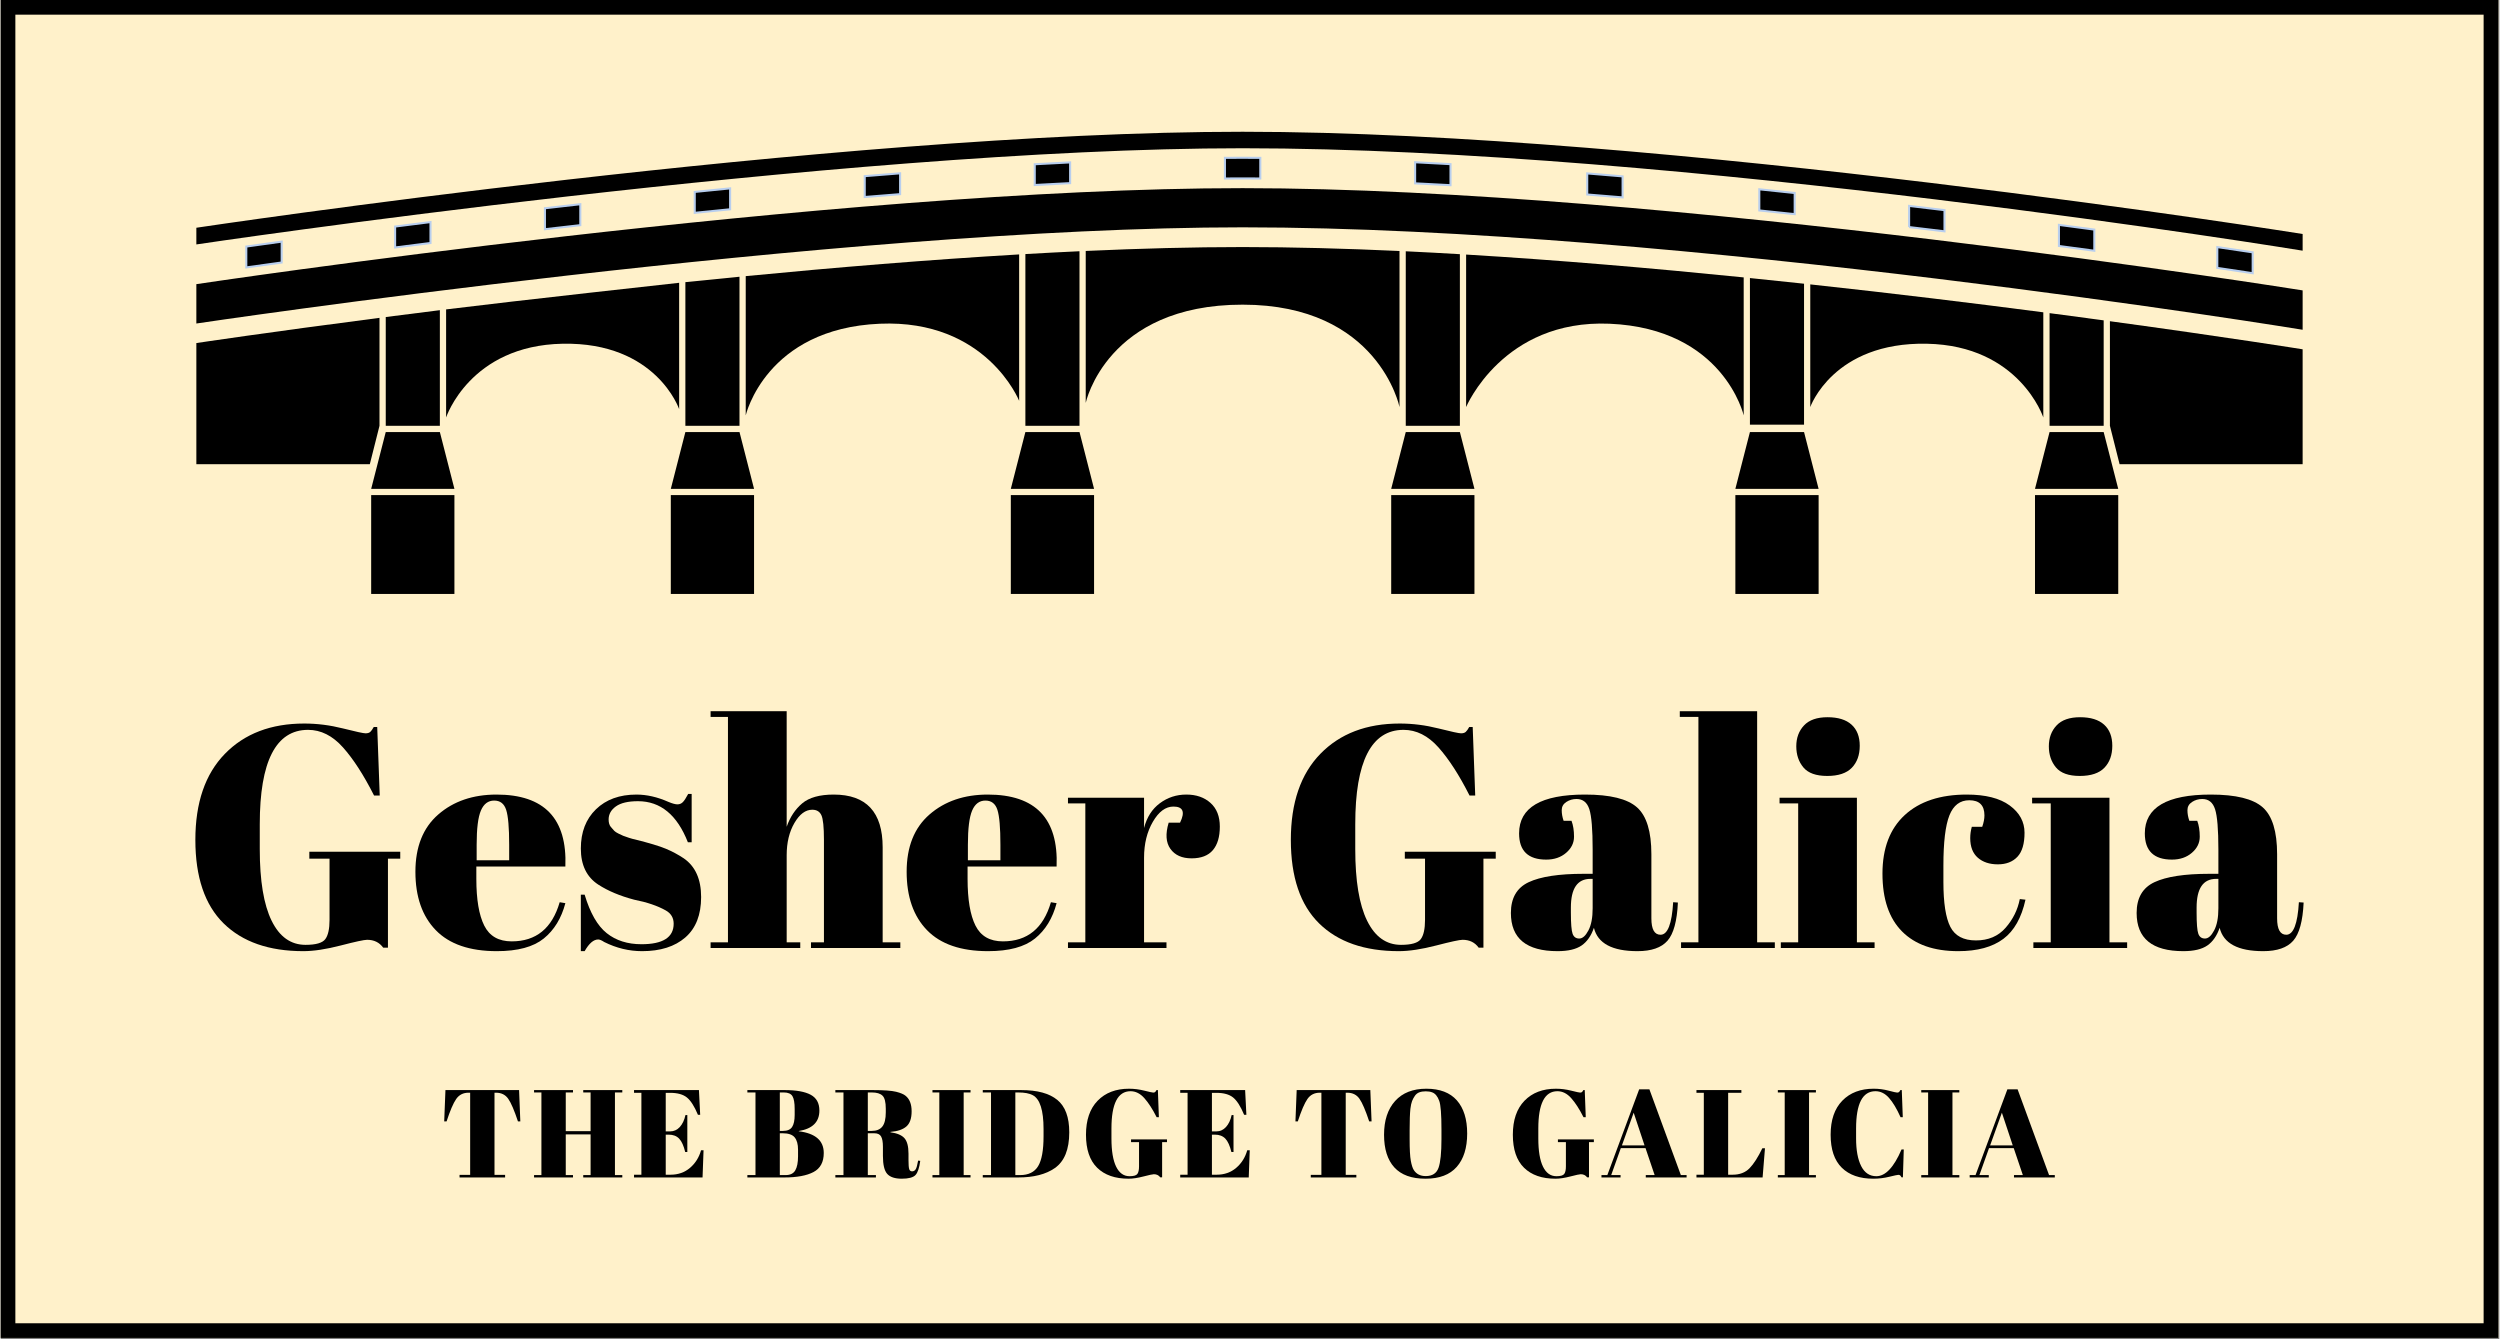
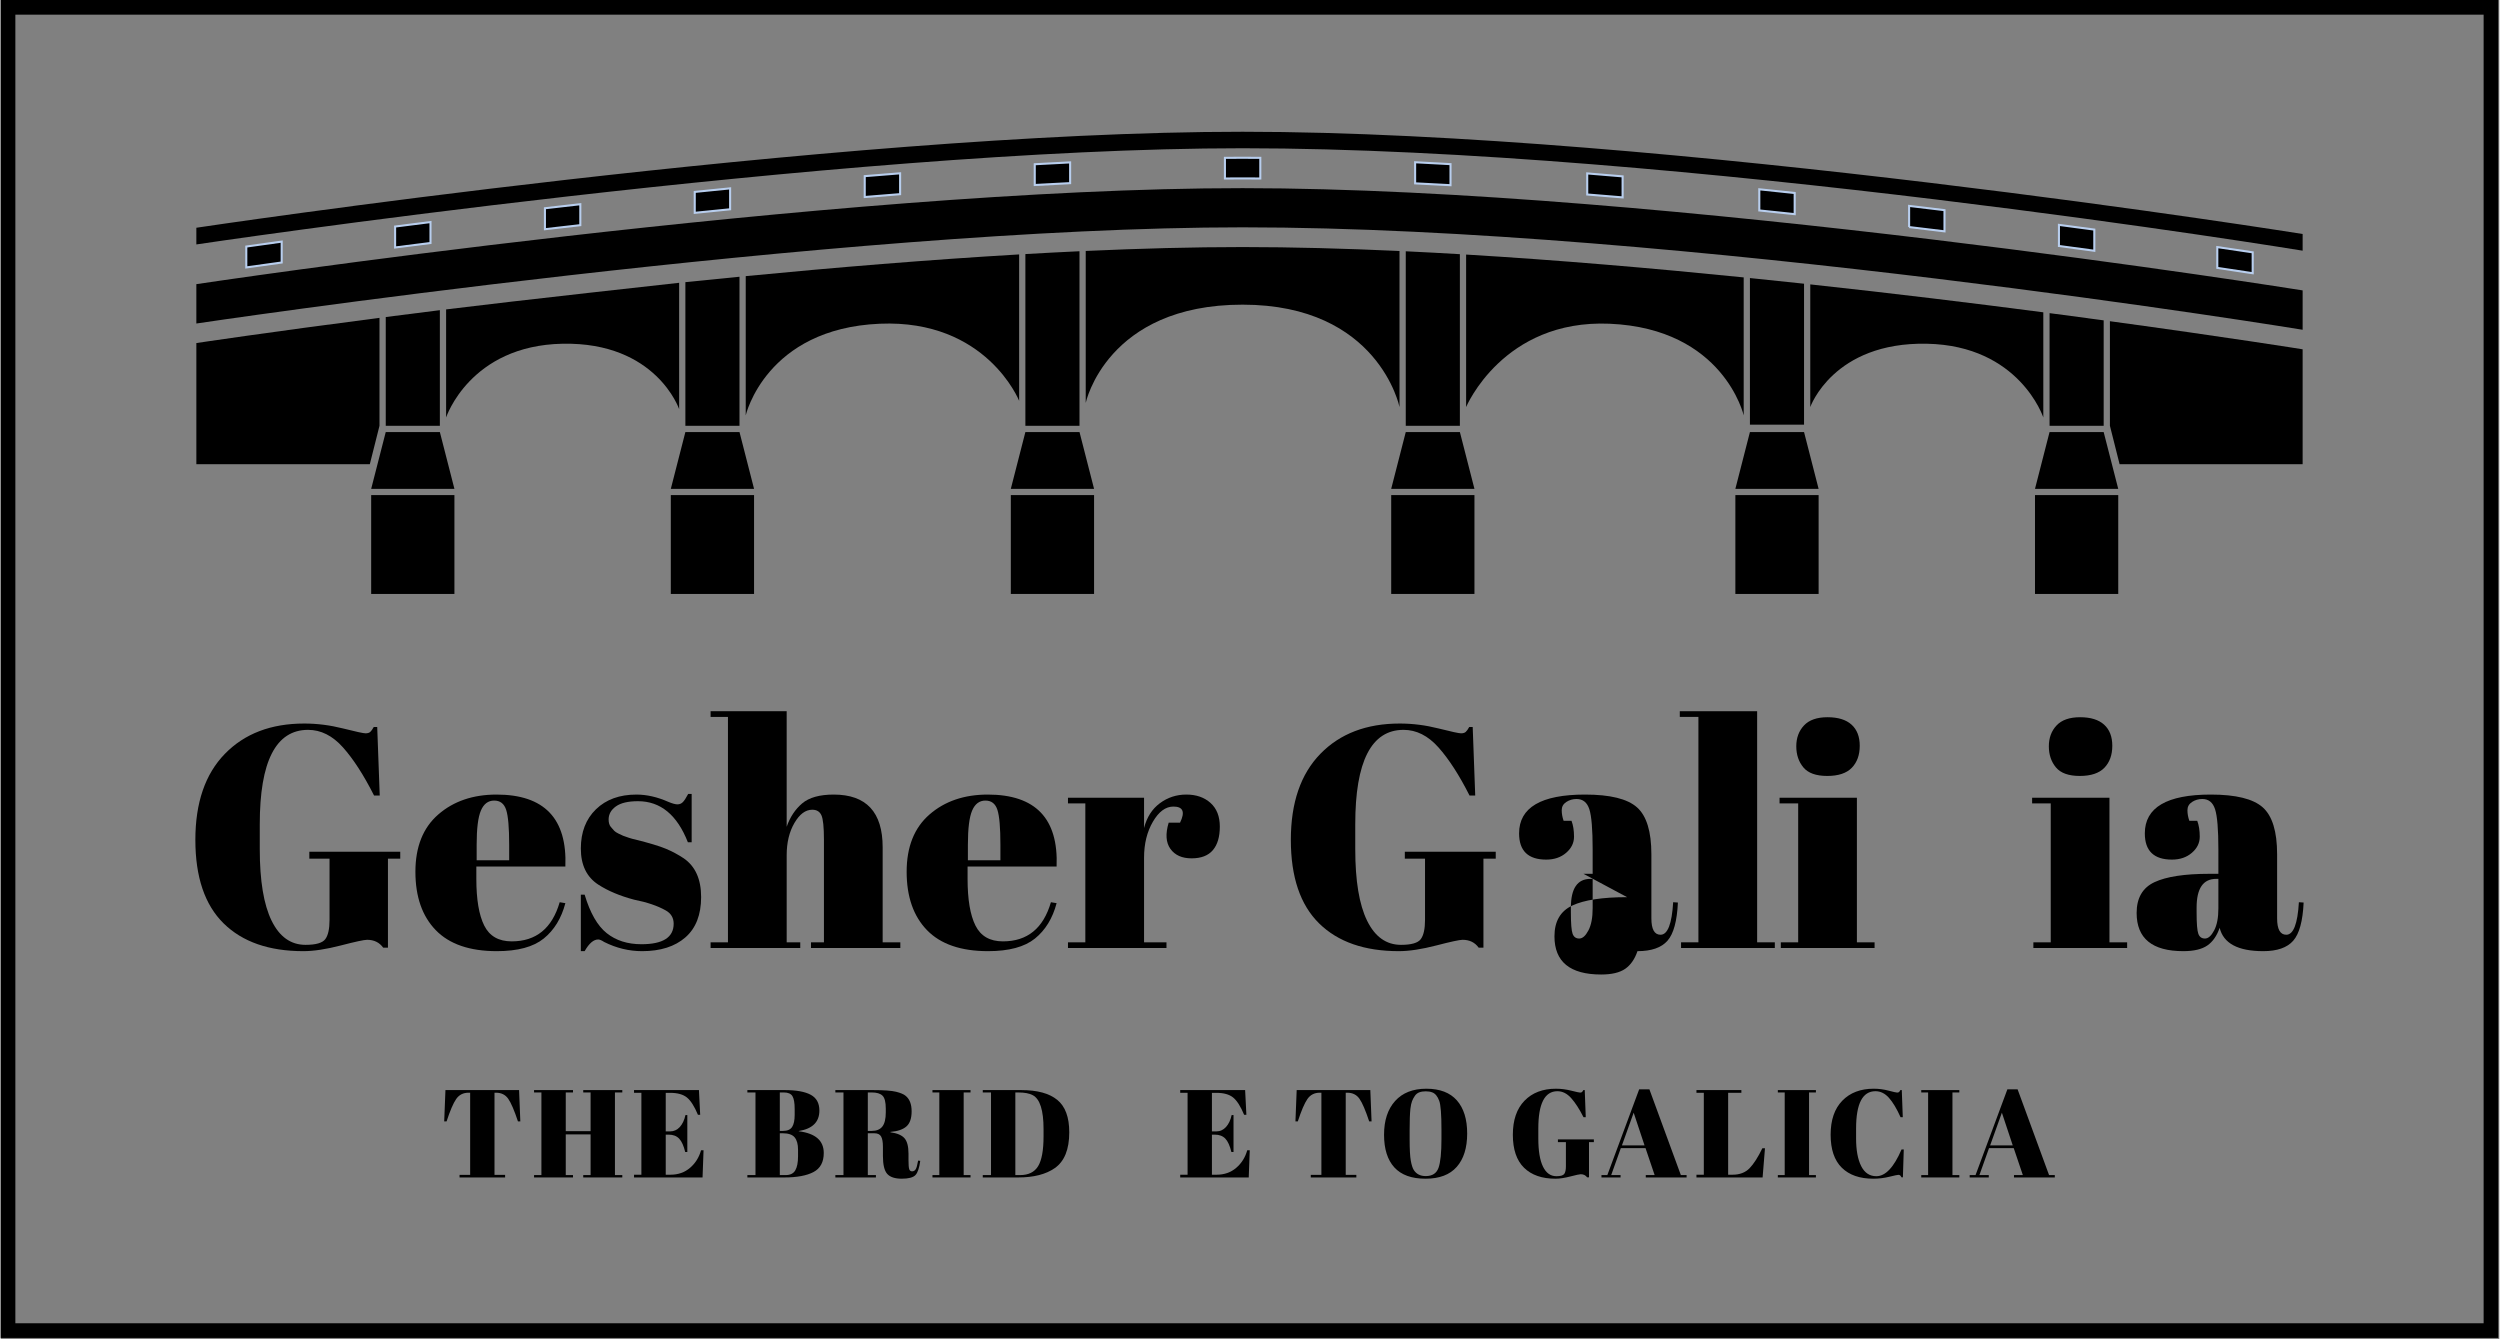
<svg xmlns="http://www.w3.org/2000/svg" width="1417.43" height="759.283" viewBox="0 0 1418 760" version="1.1" xml:space="preserve" style="fill-rule:evenodd;clip-rule:evenodd;stroke-miterlimit:10;">
  <rect x="0" y="0" width="1418" height="760" fill="#808080" stroke="none" />
  <g id="Logo">
-     <rect x="0" y="0.004" width="1417.43" height="759.283" style="fill:#fff1ca;" />
    <path d="M385.033,160.489c-0,-0 -92.875,10.208 -132.246,15.096l-0,61.329c-0,-0 13.446,-40.829 66.108,-41.846c53.179,-1.029 66.138,37.121 66.138,37.121l-0,-71.7Z" style="fill-rule:nonzero;" />
    <path d="M111.05,194.685l-0,68.745l98.441,0l5.492,-21.791l-0,-61.263c-63.008,8.154 -103.888,14.3 -103.933,14.309" style="fill-rule:nonzero;" />
    <path d="M577.983,144.384c-0,-0 0.008,-0 -0,-0c-51.146,3.004 -104.096,7.379 -155.163,12.321c-0.033,-0 0,-0 0,-0l0,79.029c0,-0 11.321,-49.263 76.125,-52.021c60.555,-2.571 79.038,43.75 79.038,43.75l-0,-83.079Z" style="fill-rule:nonzero;" />
    <path d="M1197.01,182.287c-0.892,-0.121 -0,-0 -0,-0" style="fill-rule:nonzero;" />
    <path d="M1197.01,182.287l-0,59.35l5.491,21.795l103.875,0l0,-65.208c0,0 -43.091,-6.896 -109.366,-15.937" style="fill-rule:nonzero;" />
    <path d="M1026.96,161.39l-0,69.617c-0,-0 12.958,-36.971 66.137,-35.938c52.663,1.017 66.113,41.842 66.113,41.842l-0,-59.671c-39.496,-5.158 -84.592,-10.683 -132.25,-15.85" style="fill-rule:nonzero;" />
    <path d="M831.649,144.461l0,86.546c0,-0 20.846,-49.863 81.4,-47.292c64.809,2.754 76.125,52.017 76.125,52.017l0,-78.305c-51.729,-5.225 -105.437,-9.833 -157.525,-12.966" style="fill-rule:nonzero;" />
    <path d="M704.81,140.205c-28.046,0 -58.025,0.804 -89.038,2.213l0,86.229c0,-0 11.813,-55.754 89.034,-55.75c77.229,0.008 89.042,58.108 89.042,58.108l-0,-88.558c-30.859,-1.425 -60.813,-2.242 -89.038,-2.242" style="fill-rule:nonzero;" />
    <path d="M218.531,179.916l-0,61.721l30.708,0l0,-65.612c-10.7,1.333 -20.962,2.633 -30.708,3.891" style="fill-rule:nonzero;" />
    <path d="M388.573,160.125l-0,81.512l30.708,0l-0,-84.587c-10.325,1.004 -20.571,2.033 -30.709,3.075" style="fill-rule:nonzero;" />
    <path d="M581.527,144.184l0,97.454l30.708,0l0,-99.062c-10.137,0.471 -20.387,1.012 -30.708,1.608" style="fill-rule:nonzero;" />
    <path d="M797.396,142.607l0,99.03l30.709,-0l-0,-97.388c-10.313,-0.608 -20.559,-1.158 -30.709,-1.642" style="fill-rule:nonzero;" />
    <path d="M992.713,157.791l-0,83.192l30.708,-0l0,-79.975c-10.133,-1.092 -20.379,-2.167 -30.708,-3.217" style="fill-rule:nonzero;" />
    <path d="M1162.76,177.705l-0,63.933l30.708,0l-0,-59.833c-9.775,-1.329 -20.025,-2.7 -30.708,-4.1" style="fill-rule:nonzero;" />
    <rect x="573.263" y="280.967" width="47.242" height="56.1" />
    <path d="M620.504,277.424l-47.246,0l8.271,-32.242l30.709,0l8.266,32.242Z" style="fill-rule:nonzero;" />
    <rect x="789.133" y="280.967" width="47.242" height="56.1" />
    <path d="M836.373,277.424l-47.246,0l8.271,-32.242l30.709,0l8.266,32.242Z" style="fill-rule:nonzero;" />
    <rect x="380.304" y="280.967" width="47.242" height="56.104" />
    <path d="M380.306,277.424l47.242,0l-8.267,-32.242l-30.708,0l-8.267,32.242Z" style="fill-rule:nonzero;" />
    <rect x="210.258" y="280.967" width="47.242" height="56.104" />
    <path d="M210.263,277.424l47.241,0l-8.267,-32.242l-30.708,0l-8.267,32.242Z" style="fill-rule:nonzero;" />
    <rect x="984.45" y="280.967" width="47.246" height="56.104" />
    <path d="M1031.69,277.424l-47.242,0l8.267,-32.242l30.708,0l8.267,32.242Z" style="fill-rule:nonzero;" />
    <rect x="1154.49" y="280.967" width="47.246" height="56.104" />
    <path d="M1201.73,277.424l-47.242,0l8.267,-32.242l30.708,0l8.267,32.242Z" style="fill-rule:nonzero;" />
    <path d="M694.772,101.295c3.37,-0.021 6.72,-0.038 10.037,-0.038c3.325,0 6.679,0.017 10.038,0.038l-0,-11.721c-3.363,-0.025 -6.717,-0.037 -10.038,-0.037c-3.317,-0 -6.667,0.012 -10.037,0.033l-0,11.725Z" style="fill-rule:nonzero;stroke:#b8ceee;stroke-width:1.18px;" />
    <path d="M802.71,104.052c6.667,0.32 13.363,0.67 20.08,1.045l-0,-11.945c-6.73,-0.384 -13.417,-0.738 -20.08,-1.071l0,11.971Z" style="fill-rule:nonzero;stroke:#b8ceee;stroke-width:1.18px;" />
    <path d="M586.841,104.992c6.738,-0.38 13.429,-0.734 20.079,-1.059l0,-11.771c-6.654,0.325 -13.345,0.675 -20.079,1.05l0,11.78Z" style="fill-rule:nonzero;stroke:#b8ceee;stroke-width:1.18px;" />
    <path d="M490.357,111.803c6.691,-0.554 13.387,-1.092 20.079,-1.617l-0,-11.829c-6.692,0.521 -13.388,1.054 -20.079,1.608l-0,11.838Z" style="fill-rule:nonzero;stroke:#b8ceee;stroke-width:1.18px;" />
    <path d="M393.885,120.788c6.654,-0.68 13.35,-1.355 20.079,-2.017l-0,-11.871c-6.734,0.663 -13.425,1.333 -20.079,2.013l-0,11.875Z" style="fill-rule:nonzero;stroke:#b8ceee;stroke-width:1.18px;" />
    <path d="M308.869,130.077c6.596,-0.767 13.296,-1.533 20.079,-2.296l-0,-11.891c-6.779,0.766 -13.483,1.529 -20.079,2.295l-0,11.892Z" style="fill-rule:nonzero;stroke:#b8ceee;stroke-width:1.18px;" />
    <path d="M223.843,140.447c6.487,-0.829 13.187,-1.679 20.079,-2.542l0,-11.883c-6.896,0.863 -13.592,1.713 -20.079,2.542l-0,11.883Z" style="fill-rule:nonzero;stroke:#b8ceee;stroke-width:1.18px;" />
    <path d="M139.392,151.767c5.892,-0.829 12.6,-1.762 20.08,-2.792l-0,-11.858c-7.475,1.029 -14.192,1.971 -20.08,2.8l0,11.85Z" style="fill-rule:nonzero;stroke:#b8ceee;stroke-width:1.18px;" />
    <path d="M900.379,110.375c6.696,0.533 13.391,1.083 20.075,1.65l-0,-11.933c-6.688,-0.571 -13.384,-1.134 -20.075,-1.675l-0,11.958Z" style="fill-rule:nonzero;stroke:#b8ceee;stroke-width:1.18px;" />
    <path d="M998.031,119.43c6.733,0.692 13.433,1.392 20.079,2.1l0,-11.995c-6.65,-0.709 -13.346,-1.413 -20.079,-2.105l-0,12Z" style="fill-rule:nonzero;stroke:#b8ceee;stroke-width:1.18px;" />
    <path d="M1083.05,128.862c6.787,0.805 13.479,1.617 20.079,2.425l0,-12.029c-6.604,-0.804 -13.292,-1.608 -20.079,-2.408l-0,12.012Z" style="fill-rule:nonzero;stroke:#b8ceee;stroke-width:1.18px;" />
    <path d="M1168.08,139.597c6.883,0.916 13.583,1.82 20.075,2.708l-0,-12.008c-6.488,-0.88 -13.196,-1.775 -20.075,-2.68l-0,11.98Z" style="fill-rule:nonzero;stroke:#b8ceee;stroke-width:1.18px;" />
    <path d="M1257.95,152.029c7.471,1.113 14.2,2.129 20.08,3.029l-0,-11.858c-5.888,-0.883 -12.6,-1.879 -20.08,-2.975l0,11.804Z" style="fill-rule:nonzero;stroke:#b8ceee;stroke-width:1.18px;" />
    <path d="M1306.38,142.262c0,-0 -354.72,-58.13 -601.57,-58.13c-228.788,0 -593.763,54.588 -593.763,54.588l0,-9.471c0,0 362.325,-54.479 593.763,-54.479c239.212,-0 601.57,58.025 601.57,58.025l0,9.467Z" style="fill-rule:nonzero;" />
    <path d="M1306.38,187.145c0,-0 -354.72,-58.133 -601.57,-58.133c-228.788,-0 -593.763,54.587 -593.763,54.587l0,-22.342c0,0 362.325,-54.479 593.763,-54.479c239.212,0 601.57,58.025 601.57,58.025l0,22.342Z" style="fill-rule:nonzero;" />
    <path d="M0,0l1417.43,0l0,759.288l-1417.43,-0l0,-759.288Zm8.333,8.333l1400.76,0c-0,0 -0,742.621 -0,742.621c-0,0 -1400.76,0 -1400.76,0c0,0 0,-742.621 0,-742.621l0,0Z" />
    <path d="M173.015,536.209c5.85,0 9.583,-1.079 11.2,-3.225c1.608,-2.15 2.416,-5.792 2.416,-10.929l0,-34.758l-11.466,-0l-0,-3.946l51.595,-0l0,3.946l-6.983,-0l0,50.525l-2.687,-0c-2.15,-2.984 -5.196,-4.48 -9.138,-4.48c-1.675,0 -6.662,1.071 -14.962,3.225c-8.3,2.15 -15.38,3.221 -21.23,3.221c-19.475,0 -34.554,-5.25 -45.241,-15.762c-10.692,-10.509 -16.034,-26.309 -16.034,-47.392c0,-21.079 5.58,-37.358 16.755,-48.825c11.162,-11.467 26.183,-17.2 45.058,-17.2c7.283,0 14.6,0.929 21.95,2.779c7.342,1.854 11.612,2.775 12.808,2.775c1.192,0 2.088,-0.266 2.684,-0.804c0.6,-0.537 1.258,-1.458 1.975,-2.775l1.97,0l1.43,38.879l-3.221,0c-5.854,-11.583 -11.734,-20.696 -17.646,-27.321c-5.917,-6.633 -12.517,-9.945 -19.8,-9.945c-18.275,-0 -27.413,17.858 -27.413,53.566l0,14.159c0,17.916 2.238,31.445 6.717,40.579c4.479,9.137 10.9,13.708 19.263,13.708" style="fill-rule:nonzero;" />
    <path d="M270.122,488.191l18.454,-0l-0,-8.775c-0,-9.679 -0.567,-16.279 -1.7,-19.8c-1.138,-3.525 -3.409,-5.288 -6.809,-5.288c-3.408,0 -5.912,1.879 -7.529,5.646c-1.612,3.763 -2.416,10.242 -2.416,19.442l-0,8.775Zm-23.2,39.683c-7.709,-7.942 -11.559,-18.987 -11.559,-33.146c0,-14.15 4.325,-24.991 12.988,-32.516c8.662,-7.525 19.679,-11.288 33.058,-11.288c27.113,0 40.133,13.617 39.058,40.85l-50.525,0l0,6.988c0,11.708 1.492,20.545 4.48,26.516c2.983,5.975 8.179,8.959 15.583,8.959c13.858,-0 22.937,-7.405 27.237,-22.217l3.225,0.537c-2.27,8.6 -6.358,15.292 -12.27,20.067c-5.913,4.779 -14.784,7.167 -26.609,7.167c-15.408,-0 -26.966,-3.967 -34.666,-11.917" style="fill-rule:nonzero;" />
    <path d="M329.244,539.79l0,-32.067l2.154,-0c3.105,10.387 7.284,17.675 12.538,21.854c5.254,4.183 11.825,6.275 19.708,6.275c12.188,0 18.279,-3.883 18.279,-11.646c0,-3.346 -1.5,-5.854 -4.483,-7.529c-4.658,-2.625 -10.629,-4.658 -17.912,-6.092c-8.13,-2.145 -14.934,-5.016 -20.43,-8.595c-6.57,-4.3 -9.854,-11.109 -9.854,-20.43c0,-9.316 2.867,-16.75 8.6,-22.304c5.733,-5.554 13.375,-8.333 22.933,-8.333c5.855,-0 11.884,1.375 18.096,4.121c2.267,0.958 4,1.433 5.196,1.433c1.192,0 2.208,-0.417 3.05,-1.254c0.833,-0.833 1.846,-2.388 3.042,-4.658l1.975,-0l-0,27.412l-2.154,0c-6.092,-15.525 -15.525,-23.292 -28.309,-23.292c-5.612,0 -9.791,0.988 -12.541,2.959c-2.75,1.971 -4.121,4.454 -4.121,7.433c-0,1.792 0.421,3.2 1.254,4.213c0.833,1.012 1.492,1.762 1.975,2.237c0.475,0.479 1.25,0.988 2.325,1.521c1.075,0.537 1.971,0.962 2.692,1.258c0.716,0.296 1.816,0.688 3.312,1.163c1.492,0.479 2.6,0.779 3.317,0.896c8.121,2.033 13.971,3.791 17.554,5.287c3.587,1.492 6.987,3.317 10.217,5.463c6.566,4.541 9.85,11.858 9.85,21.95c-0,10.095 -2.988,17.737 -8.959,22.933c-5.971,5.196 -14.154,7.792 -24.541,7.792c-7.413,-0 -14.575,-1.734 -21.5,-5.196c-1.438,-0.954 -2.575,-1.434 -3.409,-1.434c-2.629,0 -5.196,2.213 -7.7,6.63l-2.154,-0Z" style="fill-rule:nonzero;" />
    <path d="M402.881,403.625l43.179,-0l0,65.575c1.909,-5.492 4.838,-9.913 8.78,-13.259c3.941,-3.341 9.916,-5.016 17.92,-5.016c18.509,-0 27.771,9.975 27.771,29.92l0,53.93l10.029,-0l0,3.225l-50.704,-0l0,-3.225l7.35,-0l0,-58.23c0,-7.166 -0.483,-11.795 -1.437,-13.883c-0.959,-2.092 -2.688,-3.137 -5.196,-3.137c-3.821,-0 -7.196,2.508 -10.121,7.525c-2.929,5.016 -4.392,11.108 -4.392,18.275l0,49.45l7.705,-0l-0,3.225l-50.884,-0l0,-3.225l9.854,-0l0,-127.925l-9.854,-0l0,-3.225Z" style="fill-rule:nonzero;" />
    <path d="M548.902,488.191l18.454,-0l-0,-8.775c-0,-9.679 -0.567,-16.279 -1.7,-19.8c-1.138,-3.525 -3.408,-5.288 -6.808,-5.288c-3.409,0 -5.913,1.879 -7.53,5.646c-1.612,3.763 -2.416,10.242 -2.416,19.442l-0,8.775Zm-23.2,39.683c-7.709,-7.942 -11.559,-18.987 -11.559,-33.146c0,-14.15 4.325,-24.991 12.988,-32.516c8.662,-7.525 19.679,-11.288 33.058,-11.288c27.113,0 40.134,13.617 39.059,40.85l-50.525,0l-0,6.988c-0,11.708 1.491,20.545 4.479,26.516c2.983,5.975 8.179,8.959 15.583,8.959c13.858,-0 22.938,-7.405 27.238,-22.217l3.225,0.537c-2.271,8.6 -6.359,15.292 -12.271,20.067c-5.913,4.779 -14.784,7.167 -26.609,7.167c-15.408,-0 -26.966,-3.967 -34.666,-11.917" style="fill-rule:nonzero;" />
    <path d="M665.536,457.734c-4.421,0 -8.3,2.863 -11.646,8.596c-3.346,5.733 -5.017,12.542 -5.017,20.429l0,48.013l12.725,-0l0,3.229l-55.9,-0l0,-3.229l9.85,-0l0,-78.834l-9.85,0l0,-3.22l43.175,-0l0,17.2c1.55,-6.092 4.542,-10.78 8.959,-14.067c4.421,-3.283 9.433,-4.929 15.054,-4.929c5.608,-0 10.179,1.587 13.704,4.75c3.521,3.166 5.283,7.646 5.283,13.437c0,5.796 -1.312,10.242 -3.941,13.35c-2.629,3.108 -6.659,4.659 -12.092,4.659c-5.437,-0 -9.437,-1.792 -12.004,-5.375c-2.571,-3.588 -2.9,-8.538 -0.988,-14.875l6.45,-0c2.984,-6.092 1.73,-9.134 -3.762,-9.134" style="fill-rule:nonzero;" />
    <path d="M794.707,536.209c5.85,0 9.587,-1.079 11.2,-3.225c1.612,-2.15 2.42,-5.792 2.42,-10.929l0,-34.758l-11.466,-0l-0,-3.946l51.596,-0l-0,3.946l-6.984,-0l0,50.525l-2.691,-0c-2.146,-2.984 -5.196,-4.48 -9.134,-4.48c-1.679,0 -6.662,1.071 -14.962,3.225c-8.304,2.15 -15.379,3.221 -21.234,3.221c-19.47,0 -34.549,-5.25 -45.237,-15.762c-10.692,-10.509 -16.038,-26.309 -16.038,-47.392c0,-21.079 5.584,-37.358 16.755,-48.825c11.166,-11.467 26.187,-17.2 45.058,-17.2c7.288,0 14.604,0.929 21.95,2.779c7.346,1.854 11.617,2.775 12.813,2.775c1.191,0 2.087,-0.266 2.683,-0.804c0.6,-0.537 1.254,-1.458 1.971,-2.775l1.975,0l1.429,38.879l-3.225,0c-5.85,-11.583 -11.733,-20.696 -17.646,-27.321c-5.913,-6.633 -12.513,-9.945 -19.796,-9.945c-18.279,-0 -27.412,17.858 -27.412,53.566l-0,14.159c-0,17.916 2.237,31.445 6.716,40.579c4.48,9.137 10.896,13.708 19.259,13.708" style="fill-rule:nonzero;" />
-     <path d="M892.086,529.939c0.654,1.791 1.909,2.687 3.763,2.687c1.85,0 3.583,-1.525 5.191,-4.571c1.617,-3.045 2.421,-7.254 2.421,-12.629l0,-16.662l-1.25,-0c-7.412,-0 -11.108,5.433 -11.108,16.304l-0,2.862c-0,6.213 0.325,10.213 0.983,12.009m6.179,-34.046l5.196,-0l0,-13.792c0,-11.346 -0.625,-18.962 -1.879,-22.846c-1.254,-3.883 -3.675,-5.82 -7.258,-5.82c-2.15,-0 -4.092,0.566 -5.821,1.7c-1.733,1.137 -2.596,2.687 -2.596,4.658c0,1.971 0.358,3.971 1.071,6l4.483,-0c0.95,2.512 1.429,5.529 1.429,9.05c0,3.525 -1.491,6.571 -4.479,9.137c-2.987,2.571 -6.75,3.855 -11.287,3.855c-10.275,-0 -15.409,-4.959 -15.409,-14.875c0,-14.688 12.484,-22.038 37.446,-22.038c14.213,0 24.038,2.421 29.471,7.258c5.438,4.838 8.158,13.705 8.158,26.605l0,36.375c0,6.212 1.73,9.316 5.196,9.316c4.054,0 6.446,-6.154 7.163,-18.458l2.691,0.179c-0.479,10.517 -2.45,17.742 -5.912,21.679c-3.467,3.946 -9.138,5.913 -17.025,5.913c-14.333,-0 -22.575,-4.413 -24.725,-13.254c-1.554,4.537 -3.879,7.879 -6.983,10.033c-3.113,2.146 -7.646,3.221 -13.621,3.221c-17.675,-0 -26.513,-7.221 -26.513,-21.679c0,-8.48 3.371,-14.3 10.117,-17.467c6.754,-3.163 17.117,-4.75 31.087,-4.75" style="fill-rule:nonzero;" />
+     <path d="M892.086,529.939c0.654,1.791 1.909,2.687 3.763,2.687c1.85,0 3.583,-1.525 5.191,-4.571c1.617,-3.045 2.421,-7.254 2.421,-12.629l0,-16.662l-1.25,-0c-7.412,-0 -11.108,5.433 -11.108,16.304l-0,2.862c-0,6.213 0.325,10.213 0.983,12.009m6.179,-34.046l5.196,-0l0,-13.792c0,-11.346 -0.625,-18.962 -1.879,-22.846c-1.254,-3.883 -3.675,-5.82 -7.258,-5.82c-2.15,-0 -4.092,0.566 -5.821,1.7c-1.733,1.137 -2.596,2.687 -2.596,4.658c0,1.971 0.358,3.971 1.071,6l4.483,-0c0.95,2.512 1.429,5.529 1.429,9.05c0,3.525 -1.491,6.571 -4.479,9.137c-2.987,2.571 -6.75,3.855 -11.287,3.855c-10.275,-0 -15.409,-4.959 -15.409,-14.875c0,-14.688 12.484,-22.038 37.446,-22.038c14.213,0 24.038,2.421 29.471,7.258c5.438,4.838 8.158,13.705 8.158,26.605l0,36.375c0,6.212 1.73,9.316 5.196,9.316c4.054,0 6.446,-6.154 7.163,-18.458l2.691,0.179c-0.479,10.517 -2.45,17.742 -5.912,21.679c-3.467,3.946 -9.138,5.913 -17.025,5.913c-1.554,4.537 -3.879,7.879 -6.983,10.033c-3.113,2.146 -7.646,3.221 -13.621,3.221c-17.675,-0 -26.513,-7.221 -26.513,-21.679c0,-8.48 3.371,-14.3 10.117,-17.467c6.754,-3.163 17.117,-4.75 31.087,-4.75" style="fill-rule:nonzero;" />
    <path d="M952.91,403.625l43.895,-0l0,131.15l10.034,-0l-0,3.225l-53.213,-0l0,-3.225l9.854,-0l0,-127.925l-10.57,-0l-0,-3.225Z" style="fill-rule:nonzero;" />
    <path d="M1036.58,440.355c-6.333,0 -10.842,-1.616 -13.525,-4.837c-2.692,-3.229 -4.034,-7.229 -4.034,-12.004c0,-4.775 1.463,-8.721 4.392,-11.829c2.925,-3.105 7.371,-4.655 13.346,-4.655c5.975,0 10.508,1.405 13.617,4.209c3.104,2.808 4.658,6.808 4.658,12.008c0,5.192 -1.496,9.346 -4.479,12.45c-2.988,3.104 -7.642,4.658 -13.975,4.658m-27.054,12.363l43.895,-0l0,82.054l10.034,0l-0,3.229l-53.213,0l0,-3.229l9.854,0l0,-78.833l-10.57,-0l-0,-3.221Z" style="fill-rule:nonzero;" />
-     <path d="M1117.2,454.149c-5.258,0 -9.016,2.867 -11.287,8.6c-2.271,5.733 -3.4,15.229 -3.4,28.488l-0,9.316c-0,11.825 1.308,20.309 3.937,25.442c2.629,5.137 7.467,7.704 14.513,7.704c7.05,0 12.658,-2.387 16.841,-7.167c4.18,-4.775 6.871,-10.212 8.063,-16.304l3.225,0.359c-2.271,10.275 -6.45,17.679 -12.538,22.216c-6.216,4.659 -14.754,6.988 -25.625,6.988c-13.854,-0 -24.487,-3.734 -31.891,-11.2c-7.409,-7.463 -11.109,-18.392 -11.109,-32.788c0,-14.391 4.213,-25.466 12.634,-33.233c8.421,-7.762 20.154,-11.646 35.204,-11.646c10.629,0 18.75,2.063 24.367,6.183c5.616,4.117 8.42,9.284 8.42,15.496c0,6.213 -1.341,10.75 -4.029,13.617c-2.687,2.867 -6.396,4.3 -11.108,4.3c-4.721,0 -8.508,-1.254 -11.379,-3.762c-2.863,-2.509 -4.3,-6.209 -4.3,-11.109c-0,-2.15 0.296,-4.3 0.9,-6.45l5.912,0c0.834,-2.387 1.25,-4.542 1.25,-6.45c0,-5.733 -2.866,-8.6 -8.6,-8.6" style="fill-rule:nonzero;" />
    <path d="M1179.91,440.355c-6.334,0 -10.842,-1.616 -13.525,-4.837c-2.692,-3.229 -4.034,-7.229 -4.034,-12.004c0,-4.775 1.463,-8.721 4.392,-11.829c2.925,-3.105 7.371,-4.655 13.346,-4.655c5.975,0 10.508,1.405 13.617,4.209c3.104,2.808 4.658,6.808 4.658,12.008c-0,5.192 -1.496,9.346 -4.479,12.45c-2.988,3.104 -7.642,4.658 -13.975,4.658m-27.054,12.363l43.895,-0l0,82.054l10.034,0l-0,3.229l-53.213,0l0,-3.229l9.854,0l0,-78.833l-10.57,-0l-0,-3.221Z" style="fill-rule:nonzero;" />
    <path d="M1247.19,529.939c0.654,1.791 1.908,2.687 3.762,2.687c1.85,0 3.584,-1.525 5.192,-4.571c1.617,-3.045 2.421,-7.254 2.421,-12.629l-0,-16.662l-1.25,-0c-7.413,-0 -11.109,5.433 -11.109,16.304l0,2.862c0,6.213 0.325,10.213 0.984,12.009m6.179,-34.046l5.196,-0l-0,-13.792c-0,-11.346 -0.625,-18.962 -1.879,-22.846c-1.255,-3.883 -3.675,-5.82 -7.259,-5.82c-2.15,-0 -4.091,0.566 -5.821,1.7c-1.733,1.137 -2.595,2.687 -2.595,4.658c-0,1.971 0.358,3.971 1.07,6l4.484,-0c0.95,2.512 1.429,5.529 1.429,9.05c-0,3.525 -1.492,6.571 -4.479,9.137c-2.988,2.571 -6.75,3.855 -11.288,3.855c-10.275,-0 -15.408,-4.959 -15.408,-14.875c-0,-14.688 12.483,-22.038 37.446,-22.038c14.212,0 24.037,2.421 29.471,7.258c5.437,4.838 8.158,13.705 8.158,26.605l-0,36.375c-0,6.212 1.729,9.316 5.196,9.316c4.054,0 6.446,-6.154 7.162,-18.458l2.692,0.179c-0.479,10.517 -2.45,17.742 -5.913,21.679c-3.466,3.946 -9.137,5.913 -17.025,5.913c-14.333,-0 -22.575,-4.413 -24.725,-13.254c-1.554,4.537 -3.879,7.879 -6.983,10.033c-3.112,2.146 -7.646,3.221 -13.621,3.221c-17.675,-0 -26.512,-7.221 -26.512,-21.679c-0,-8.48 3.371,-14.3 10.116,-17.467c6.755,-3.163 17.117,-4.75 31.088,-4.75" style="fill-rule:nonzero;" />
    <path d="M294.198,618.631l0.708,17.783l-1.346,0c-2.079,-6.283 -3.92,-10.571 -5.525,-12.858c-1.604,-2.292 -3.92,-3.438 -6.941,-3.438l-0.85,0l-0,46.609l6.021,-0l-0,1.487l-25.855,0l0,-1.487l6.021,-0l0,-46.609l-0.921,0c-3.02,0 -5.358,1.196 -7.012,3.579c-1.654,2.384 -3.471,6.625 -5.454,12.717l-1.346,0l0.708,-17.783l41.792,-0Z" style="fill-rule:nonzero;" />
    <path d="M302.696,618.631l22.1,-0l0,1.346l-4.108,-0l-0,21.962l14.096,0l-0,-21.962l-4.179,-0l-0,-1.346l22.17,-0l0,1.346l-4.179,-0l0,46.891l4.179,0l0,1.346l-22.17,0l-0,-1.346l4.179,0l-0,-23.091l-14.096,-0l-0,23.091l4.108,0l0,1.346l-22.1,0l0,-1.346l4.179,0l0,-46.891l-4.179,-0l0,-1.346Z" style="fill-rule:nonzero;" />
    <path d="M359.435,618.631l36.833,-0l0.708,14.025l-1.275,-0c-1.983,-4.767 -4.062,-8.038 -6.233,-9.808c-2.171,-1.771 -5.358,-2.659 -9.563,-2.659l-2.479,0l0,21.888l2.409,-0c2.22,-0 4.083,-0.834 5.595,-2.517c1.513,-1.671 2.571,-3.929 3.188,-6.762l1.062,-0l0,20.97l-1.204,0c-0.85,-3.546 -1.996,-6.066 -3.433,-7.583c-1.442,-1.508 -3.413,-2.267 -5.917,-2.267l-1.7,0l0,22.738l2.692,-0c4.346,-0 8.042,-1.296 11.087,-3.892c3.042,-2.6 5.134,-5.929 6.267,-9.991l1.417,-0l-0.567,15.441l-38.887,0l-0,-1.558l4.179,-0l-0,-46.467l-4.179,0l-0,-1.558Z" style="fill-rule:nonzero;" />
    <path d="M442.168,643.142l-0,23.725l3.329,0c2.596,0 4.416,-0.895 5.454,-2.687c1.037,-1.796 1.558,-4.442 1.558,-7.933l0,-3.759c0,-3.116 -0.637,-5.45 -1.912,-7.008c-1.275,-1.558 -3.542,-2.338 -6.8,-2.338l-1.63,0Zm0,-23.166l0,21.821l1.842,-0c2.454,-0 4.167,-0.746 5.138,-2.234c0.966,-1.487 1.45,-3.766 1.45,-6.833l-0,-3.333c-0,-3.492 -0.425,-5.938 -1.275,-7.33c-0.85,-1.391 -2.479,-2.091 -4.888,-2.091l-2.267,-0Zm-18.416,-1.346l21.179,-0c6.562,-0 11.487,0.887 14.771,2.658c3.279,1.771 4.921,4.759 4.921,8.959c-0,6.471 -3.896,10.346 -11.688,11.616l0,0.146c9.446,1.179 14.167,5.288 14.167,12.325c-0,5.146 -1.934,8.746 -5.809,10.8c-3.87,2.054 -9.445,3.084 -16.716,3.084l-20.825,-0l-0,-1.35l4.604,-0l0,-46.892l-4.604,-0l-0,-1.346Z" style="fill-rule:nonzero;" />
    <path d="M492.105,619.978l-0,21.817l2.266,-0c2.692,-0 4.688,-0.825 5.984,-2.475c1.3,-1.659 1.95,-4.346 1.95,-8.08l-0,-2.054c-0,-3.729 -0.625,-6.196 -1.875,-7.4c-1.255,-1.204 -3.25,-1.808 -5.988,-1.808l-2.337,-0Zm3.754,23.167l-3.754,-0l-0,23.725l4.604,-0l-0,1.345l-23.021,0l-0,-1.345l4.604,-0l0,-46.892l-4.604,-0l-0,-1.346l21.392,0c6.141,0 10.495,0.321 13.07,0.954c2.571,0.642 4.38,1.409 5.417,2.304c2.267,1.842 3.4,4.771 3.4,8.784c0,4.012 -0.992,6.883 -2.975,8.608c-1.983,1.725 -5.004,2.75 -9.067,3.079l0,0.213c3.825,0.521 6.492,1.654 8.005,3.4c1.512,1.746 2.266,4.675 2.266,8.783l0,3.754c0,2.459 0.129,4.109 0.392,4.959c0.258,0.854 0.812,1.275 1.662,1.275c0.85,-0 1.525,-0.392 2.021,-1.167c0.496,-0.783 0.954,-2.421 1.379,-4.925l1.205,0.142c-0.521,4.012 -1.43,6.708 -2.725,8.075c-1.3,1.37 -3.888,2.054 -7.759,2.054c-3.871,-0 -6.621,-0.909 -8.25,-2.725c-1.629,-1.821 -2.446,-5.229 -2.446,-10.238l0,-5.166c0,-2.646 -0.341,-4.584 -1.025,-5.813c-0.687,-1.225 -1.95,-1.837 -3.791,-1.837" style="fill-rule:nonzero;" />
    <path d="M528.797,618.631l21.604,-0l-0,1.346l-3.896,-0l0,46.891l3.896,0l-0,1.346l-21.604,0l-0,-1.346l3.896,0l-0,-46.891l-3.896,-0l-0,-1.346Z" style="fill-rule:nonzero;" />
    <path d="M575.83,666.869l2.692,0c4.771,0 8.179,-1.687 10.238,-5.062c2.054,-3.375 3.079,-9.034 3.079,-16.967l-0,-4.104c-0,-10.629 -2.034,-17.025 -6.092,-19.2c-1.937,-1.038 -4.675,-1.558 -8.217,-1.558l-1.7,-0l0,46.891Zm30.6,-24.296c0,9.73 -2.737,16.505 -8.216,20.33c-5.054,3.541 -11.996,5.312 -20.825,5.312l-20.046,0l-0,-1.346l4.675,0l-0,-46.891l-4.675,-0l-0,-1.346l21.887,-0c9.067,-0 15.867,1.854 20.4,5.562c4.534,3.704 6.8,9.834 6.8,18.379" style="fill-rule:nonzero;" />
-     <path d="M640.642,667.508c2.312,-0 3.791,-0.429 4.425,-1.275c0.641,-0.85 0.958,-2.288 0.958,-4.321l0,-13.742l-4.533,0l-0,-1.558l20.4,0l-0,1.558l-2.763,0l0,19.975l-1.062,0c-0.85,-1.179 -2.054,-1.77 -3.613,-1.77c-0.662,-0 -2.633,0.425 -5.912,1.275c-3.284,0.85 -6.084,1.275 -8.396,1.275c-7.696,-0 -13.658,-2.075 -17.888,-6.234c-4.225,-4.154 -6.337,-10.4 -6.337,-18.733c-0,-8.333 2.208,-14.771 6.625,-19.304c4.412,-4.534 10.35,-6.8 17.812,-6.8c2.88,-0 5.771,0.366 8.68,1.1c2.9,0.729 4.591,1.096 5.062,1.096c0.471,-0 0.825,-0.109 1.063,-0.321c0.237,-0.213 0.495,-0.575 0.779,-1.096l0.779,-0l0.567,15.371l-1.275,-0c-2.313,-4.584 -4.638,-8.184 -6.975,-10.804c-2.338,-2.621 -4.95,-3.93 -7.83,-3.93c-7.225,0 -10.837,7.059 -10.837,21.18l-0,5.595c-0,7.084 0.887,12.43 2.658,16.042c1.771,3.613 4.309,5.421 7.613,5.421" style="fill-rule:nonzero;" />
    <path d="M669.401,618.631l36.834,-0l0.712,14.025l-1.279,-0c-1.979,-4.767 -4.063,-8.038 -6.233,-9.808c-2.171,-1.771 -5.359,-2.659 -9.563,-2.659l-2.479,0l-0,21.888l2.408,-0c2.221,-0 4.084,-0.834 5.596,-2.517c1.513,-1.671 2.571,-3.929 3.188,-6.762l1.062,-0l0,20.97l-1.204,0c-0.85,-3.546 -1.996,-6.066 -3.433,-7.583c-1.442,-1.508 -3.413,-2.267 -5.917,-2.267l-1.7,0l-0,22.738l2.692,-0c4.345,-0 8.041,-1.296 11.087,-3.892c3.042,-2.6 5.133,-5.929 6.267,-9.991l1.421,-0l-0.571,15.441l-38.888,0l0,-1.558l4.179,-0l0,-46.467l-4.179,0l0,-1.558Z" style="fill-rule:nonzero;" />
    <path d="M777.283,618.631l0.708,17.783l-1.346,0c-2.079,-6.283 -3.92,-10.571 -5.525,-12.858c-1.604,-2.292 -3.92,-3.438 -6.945,-3.438l-0.85,0l-0,46.609l6.025,-0l-0,1.487l-25.855,0l0,-1.487l6.021,-0l0,-46.609l-0.925,0c-3.016,0 -5.358,1.196 -7.008,3.579c-1.654,2.384 -3.471,6.625 -5.454,12.717l-1.346,0l0.708,-17.783l41.792,-0Z" style="fill-rule:nonzero;" />
    <path d="M817.656,646.329l-0,-5.242c-0,-8.642 -0.425,-14.096 -1.275,-16.367c-0.942,-2.595 -2.288,-4.195 -4.033,-4.812c-0.996,-0.379 -2.2,-0.571 -3.617,-0.571c-1.413,0 -2.629,0.192 -3.65,0.571c-1.013,0.379 -1.85,1.037 -2.513,1.983c-0.658,0.942 -1.191,1.938 -1.591,2.975c-0.404,1.042 -0.721,2.504 -0.954,4.392c-0.288,2.742 -0.43,6.775 -0.43,12.112l0,5.1c0,5.763 0.225,9.855 0.671,12.288c0.454,2.433 1.004,4.167 1.671,5.208c1.458,2.313 3.725,3.471 6.796,3.471c3.729,0 6.15,-1.571 7.262,-4.708c1.109,-3.142 1.663,-8.609 1.663,-16.4m-9.067,22.596c-7.883,-0 -13.775,-2.138 -17.671,-6.409c-3.9,-4.279 -5.846,-10.462 -5.846,-18.558c0,-8.1 2.092,-14.475 6.271,-19.125c4.179,-4.65 10.092,-6.979 17.742,-6.979c7.65,-0 13.425,2.208 17.321,6.625c3.891,4.412 5.841,10.679 5.841,18.804c0,8.125 -1.97,14.425 -5.912,18.912c-3.942,4.488 -9.858,6.73 -17.746,6.73" style="fill-rule:nonzero;" />
    <path d="M882.894,667.508c2.313,-0 3.788,-0.429 4.425,-1.275c0.642,-0.85 0.959,-2.288 0.959,-4.321l-0,-13.742l-4.534,0l0,-1.558l20.4,0l0,1.558l-2.762,0l-0,19.975l-1.063,0c-0.85,-1.179 -2.058,-1.77 -3.616,-1.77c-0.659,-0 -2.63,0.425 -5.909,1.275c-3.287,0.85 -6.083,1.275 -8.396,1.275c-7.7,-0 -13.658,-2.075 -17.887,-6.234c-4.225,-4.154 -6.342,-10.4 -6.342,-18.733c0,-8.333 2.213,-14.771 6.625,-19.304c4.417,-4.534 10.354,-6.8 17.817,-6.8c2.879,-0 5.771,0.366 8.679,1.1c2.9,0.729 4.588,1.096 5.058,1.096c0.475,-0 0.83,-0.109 1.067,-0.321c0.233,-0.213 0.496,-0.575 0.779,-1.096l0.775,-0l0.571,15.371l-1.279,-0c-2.308,-4.584 -4.638,-8.184 -6.971,-10.804c-2.342,-2.621 -4.95,-3.93 -7.829,-3.93c-7.225,0 -10.838,7.059 -10.838,21.18l0,5.595c0,7.084 0.884,12.43 2.659,16.042c1.77,3.613 4.304,5.421 7.612,5.421" style="fill-rule:nonzero;" />
    <path d="M926.738,631.453l-6.663,18.558l12.825,-0l-6.162,-18.558Zm11.896,35.416l-5.171,-15.3l-14.021,0l-5.458,15.3l5.316,0l0,1.346l-10.841,0l-0,-1.346l3.333,0l18.063,-48.662l5.808,-0l17.85,48.662l3.258,0l0,1.346l-23.166,0l-0,-1.346l5.029,0Z" style="fill-rule:nonzero;" />
    <path d="M962.366,618.631l25.496,-0l0,1.558l-7.508,0l-0,46.467l2.554,-0c4.012,-0 7.212,-1.229 9.596,-3.679c2.387,-2.455 4.804,-6.238 7.262,-11.334l1.488,0l-1.346,16.571l-37.542,0l0,-1.558l4.179,-0l0,-46.467l-4.179,0l0,-1.558Z" style="fill-rule:nonzero;" />
    <path d="M1008.55,618.631l21.609,-0l-0,1.346l-3.9,-0l-0,46.891l3.9,0l-0,1.346l-21.609,0l0,-1.346l3.9,0l0,-46.891l-3.9,-0l0,-1.346Z" style="fill-rule:nonzero;" />
    <path d="M1063.94,619.27c-7.321,-0 -10.979,7.058 -10.979,21.179l-0,5.596c-0,6.704 0.971,11.962 2.908,15.762c1.929,3.8 4.788,5.7 8.567,5.7c5.196,0 9.967,-5.054 14.308,-15.158l1.275,-0l-0.496,15.796l-0.779,-0c-0.283,-0.521 -0.541,-0.884 -0.779,-1.096c-0.233,-0.213 -0.575,-0.321 -1.025,-0.321c-0.45,-0 -2.158,0.367 -5.137,1.096c-2.975,0.733 -5.996,1.1 -9.067,1.1c-7.696,-0 -13.658,-2.075 -17.883,-6.234c-4.23,-4.154 -6.342,-10.4 -6.342,-18.733c-0,-8.333 2.208,-14.771 6.621,-19.304c4.416,-4.533 10.358,-6.8 17.816,-6.8c2.88,-0 5.705,0.367 8.467,1.1c2.763,0.733 4.379,1.096 4.85,1.096c0.471,-0 0.825,-0.109 1.063,-0.321c0.237,-0.208 0.495,-0.575 0.779,-1.096l0.779,0l0.571,15.371l-1.279,-0c-2.125,-4.767 -4.309,-8.417 -6.55,-10.946c-2.242,-2.521 -4.809,-3.787 -7.688,-3.787" style="fill-rule:nonzero;" />
    <path d="M1089.94,618.631l21.608,-0l0,1.346l-3.9,-0l0,46.891l3.9,0l0,1.346l-21.608,0l-0,-1.346l3.9,0l-0,-46.891l-3.9,-0l-0,-1.346Z" style="fill-rule:nonzero;" />
    <path d="M1135.7,631.453l-6.663,18.558l12.825,-0l-6.162,-18.558Zm11.896,35.416l-5.171,-15.3l-14.021,0l-5.458,15.3l5.316,0l0,1.346l-10.841,0l-0,-1.346l3.333,0l18.063,-48.662l5.808,-0l17.85,48.662l3.258,0l0,1.346l-23.166,0l-0,-1.346l5.029,0Z" style="fill-rule:nonzero;" />
  </g>
</svg>